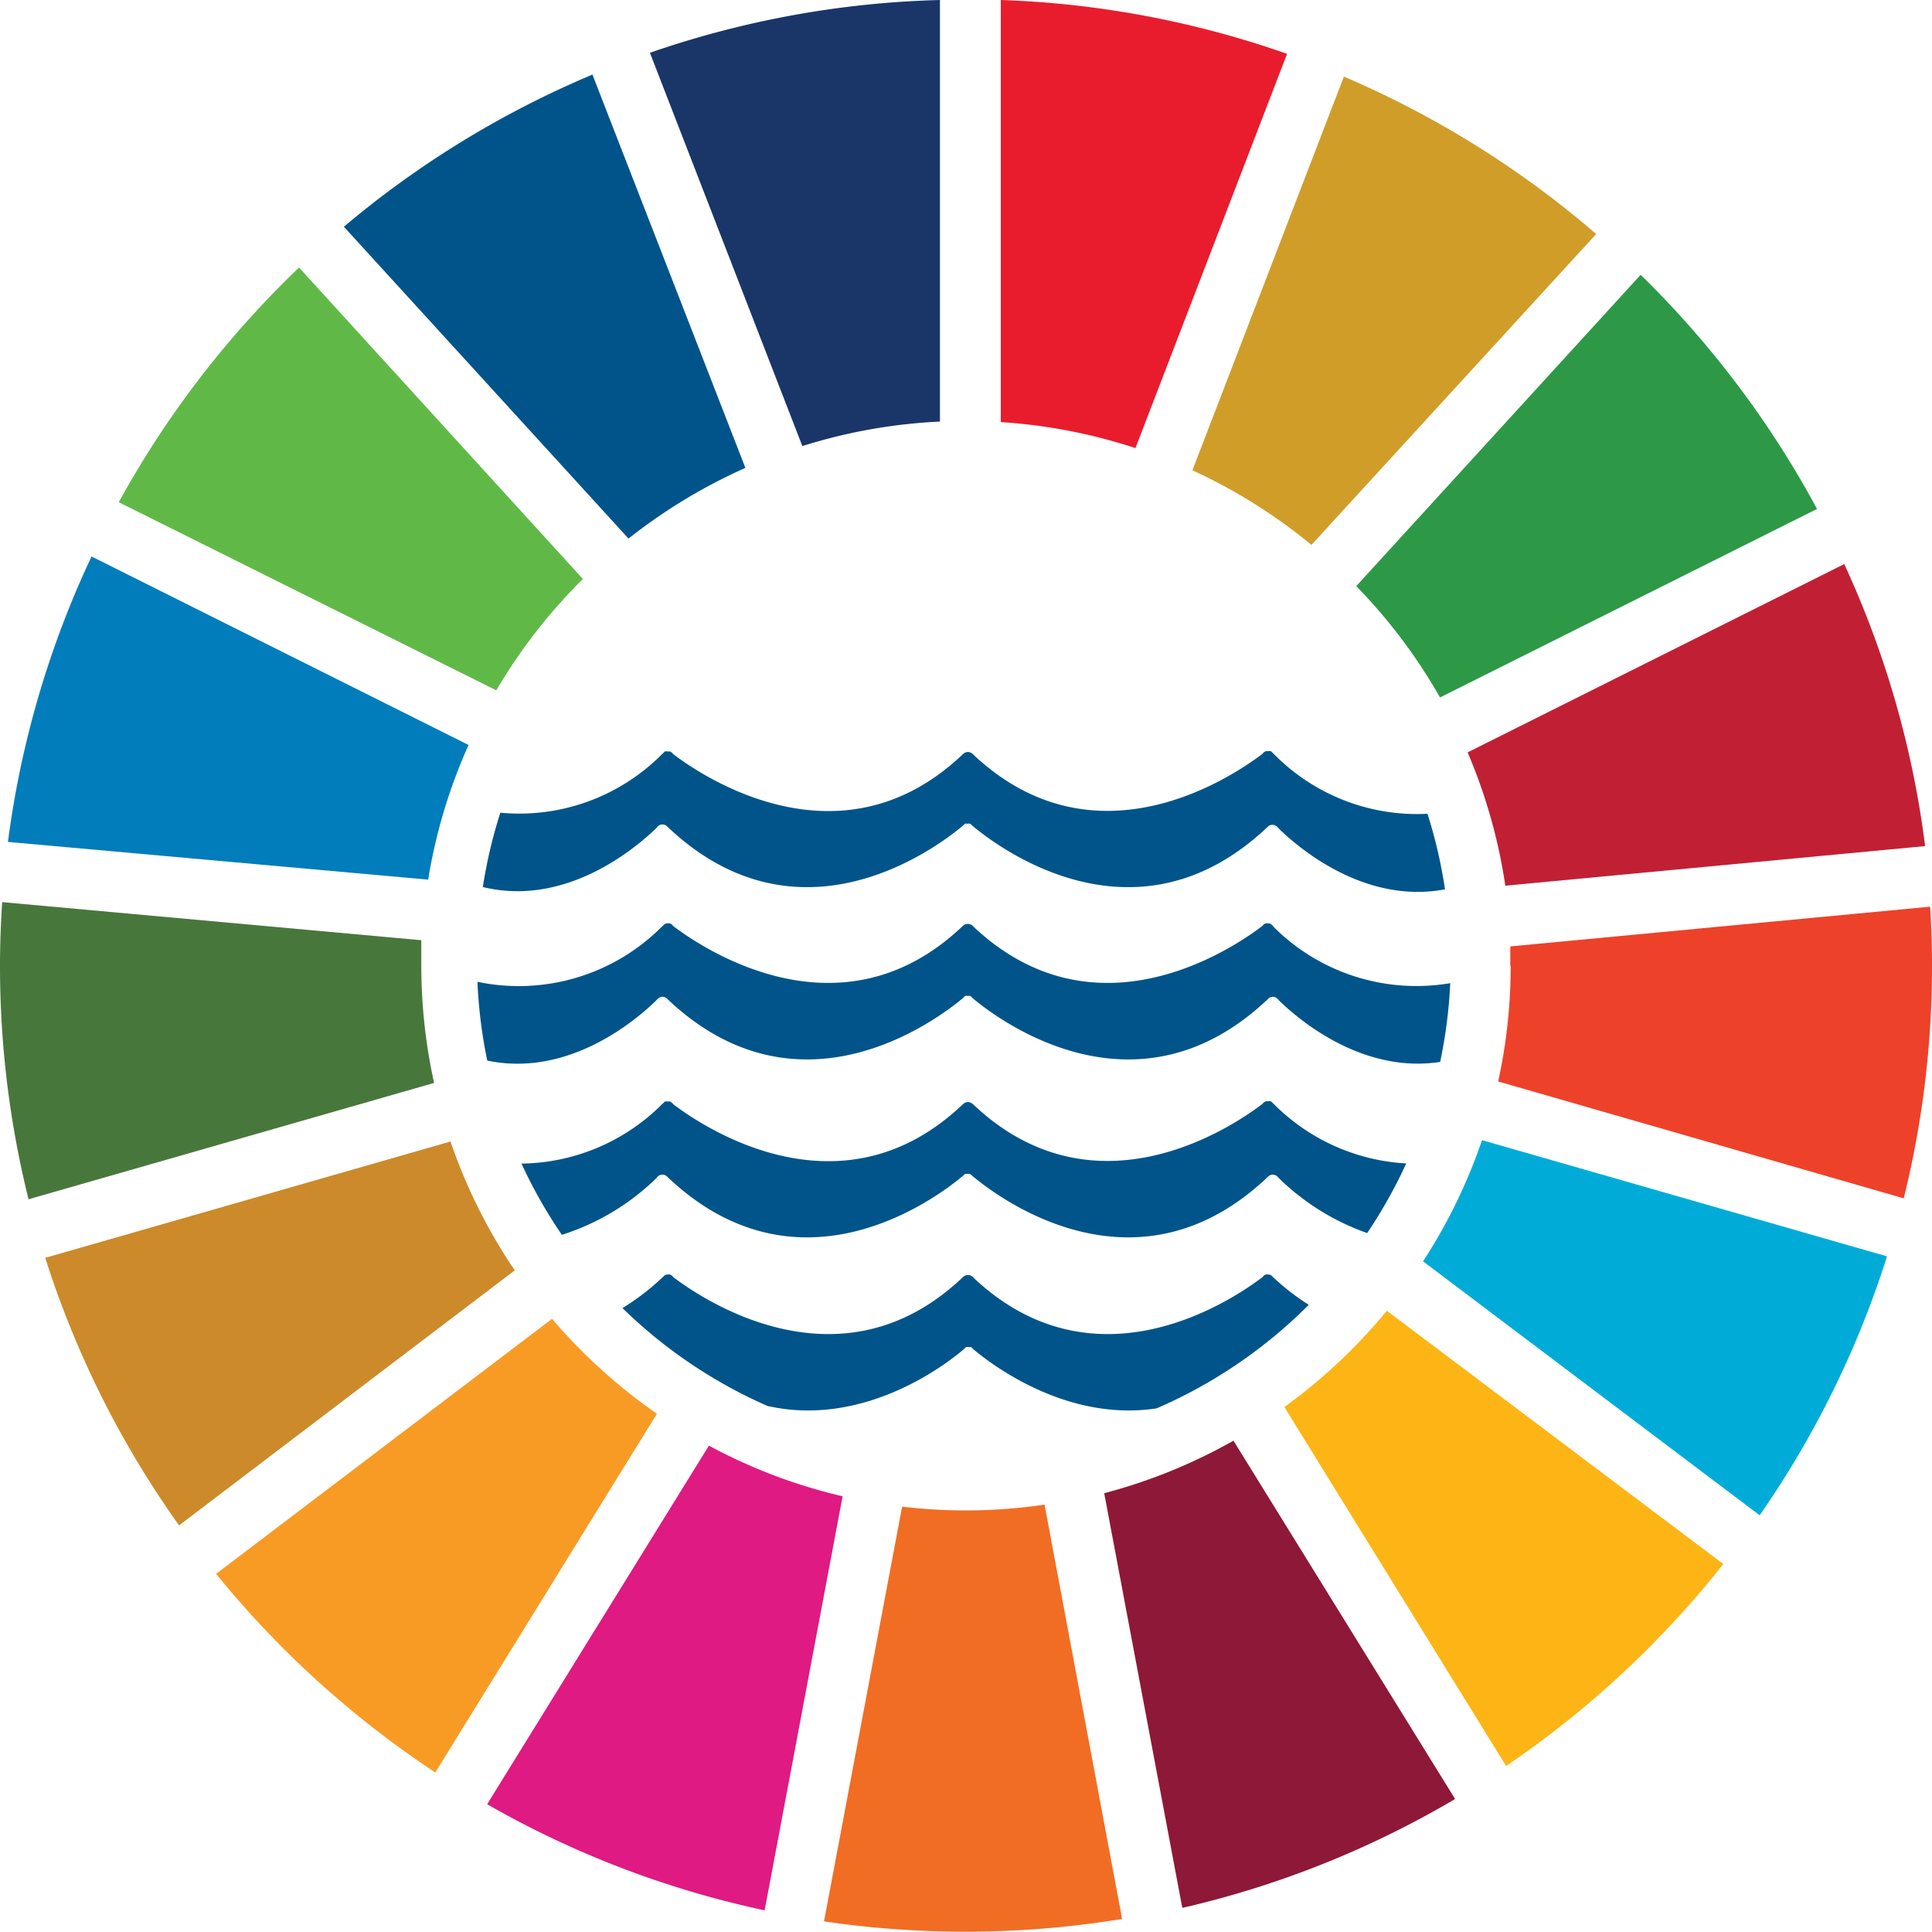
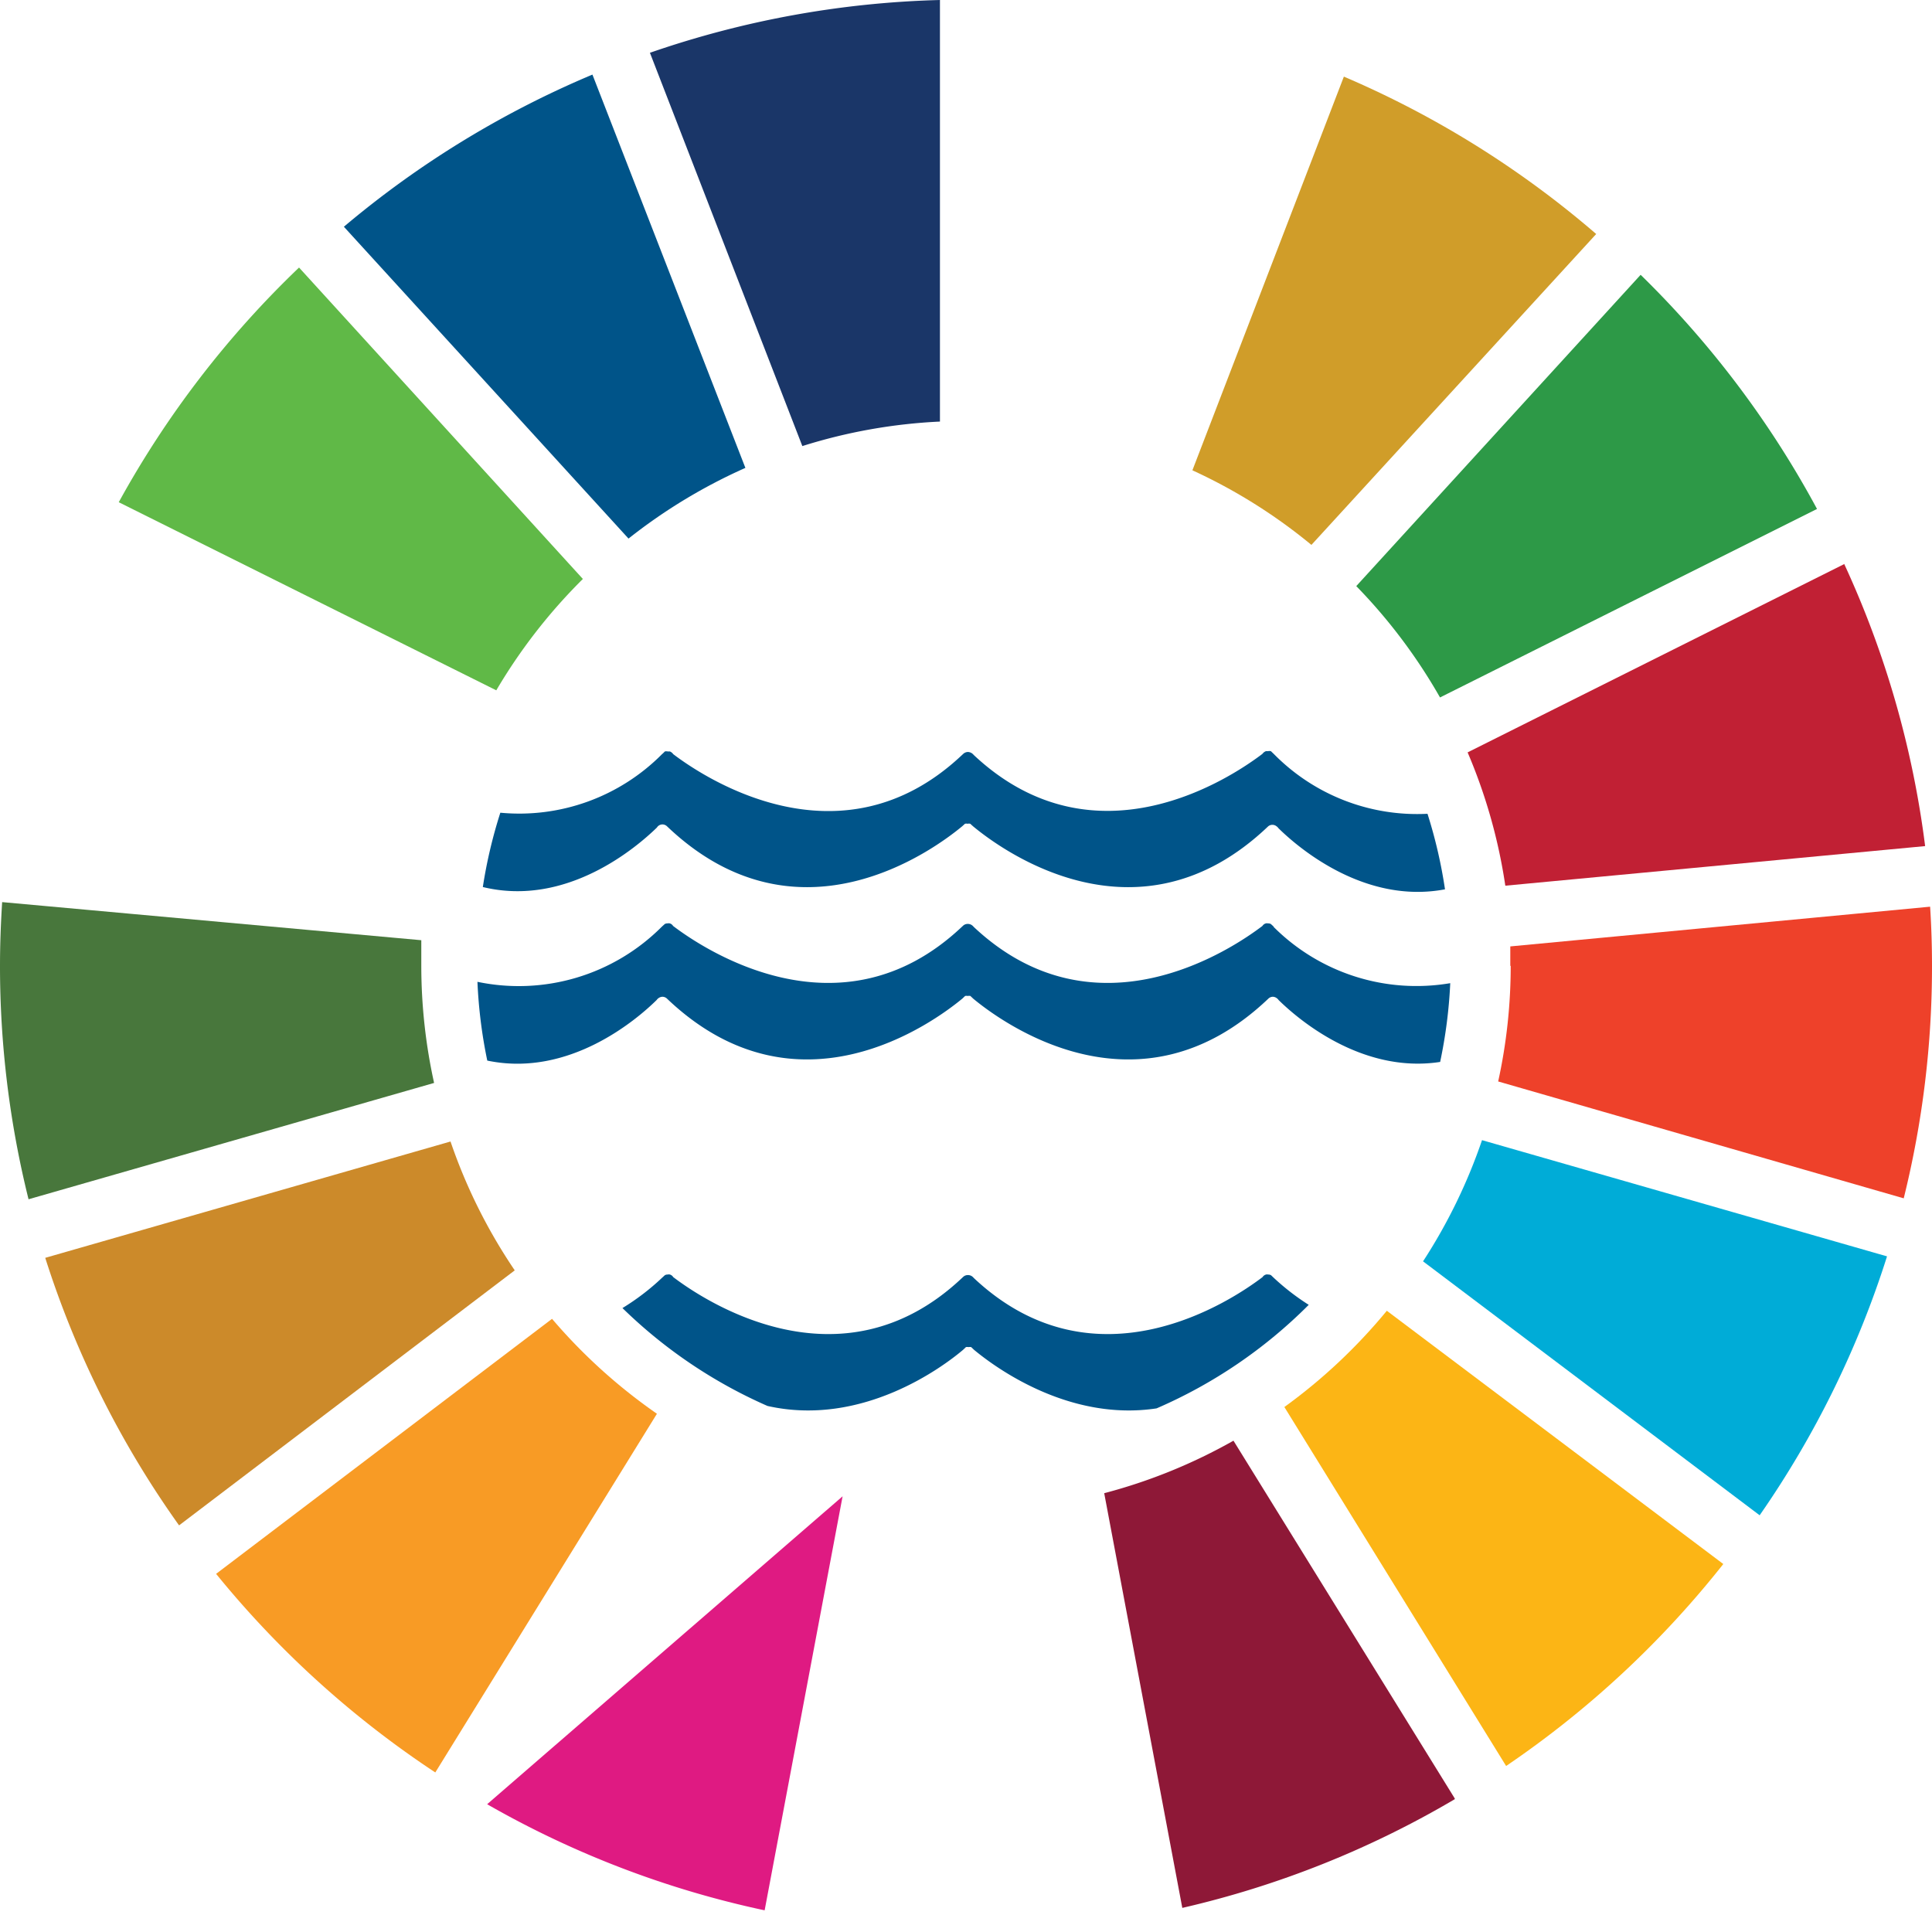
<svg xmlns="http://www.w3.org/2000/svg" viewBox="0 0 143.49 143.47">
  <defs>
    <style>.cls-1{fill:#005489;}.cls-2{fill:#60b947;}.cls-3{fill:#d09d29;}.cls-4{fill:#c12034;}.cls-5{fill:#2d9947;}.cls-6{fill:#48773c;}.cls-7{fill:#fcb515;}.cls-8{fill:#ee412a;}.cls-9{fill:#f89b25;}.cls-10{fill:#007dba;}.cls-11{fill:#8e1837;}.cls-12{fill:#00acd7;}.cls-13{fill:#f16d24;}.cls-14{fill:#e91c2d;}.cls-15{fill:#df1a82;}.cls-16{fill:#1a3668;}.cls-17{fill:#cc8a2a;}</style>
  </defs>
  <title>Asset 1</title>
  <g id="Layer_2" data-name="Layer 2">
    <g id="Layer_1-2" data-name="Layer 1">
-       <path class="cls-1" d="M48.91,87.33a.51.51,0,0,1,.28-.09.5.5,0,0,1,.35.14l0,0c9.67,9.23,19.81,1.75,21.92,0l.21-.19a.44.44,0,0,1,.19,0,.47.47,0,0,1,.2,0l.21.19c2.11,1.75,12.25,9.23,21.92,0l0,0a.49.49,0,0,1,.34-.14.5.5,0,0,1,.28.09.54.54,0,0,1,.14.14,17.88,17.88,0,0,0,6.59,4.11,36.13,36.13,0,0,0,2.9-5.17A15.06,15.06,0,0,1,94.61,82l-.22-.21a.54.54,0,0,0-.22,0l-.15,0a.58.58,0,0,0-.26.2c-2.21,1.68-12.35,8.55-21.38.13L72.25,82a.56.56,0,0,0-.37-.15.54.54,0,0,0-.35.15l-.14.13c-9,8.43-19.18,1.56-21.39-.12a.56.56,0,0,0-.25-.2l-.16,0a.57.57,0,0,0-.21,0,2.33,2.33,0,0,1-.22.21,15,15,0,0,1-10.43,4.4,36.13,36.13,0,0,0,3,5.29,17.66,17.66,0,0,0,7.06-4.25.46.46,0,0,1,.13-.14" />
      <path class="cls-1" d="M94.61,68.83l-.22-.2a.41.41,0,0,0-.22-.05.32.32,0,0,0-.15,0,.43.43,0,0,0-.26.19c-2.21,1.68-12.35,8.55-21.39.12l-.13-.13a.52.52,0,0,0-.37-.14.5.5,0,0,0-.35.14l-.14.13c-9,8.43-19.18,1.56-21.39-.12a.42.42,0,0,0-.25-.19.36.36,0,0,0-.16,0,.41.41,0,0,0-.21.05l-.22.2a15,15,0,0,1-13.69,4.09,36.22,36.22,0,0,0,.73,5.85c6.1,1.28,11.15-3.09,12.58-4.5a.55.55,0,0,1,.14-.14.53.53,0,0,1,.28-.1.49.49,0,0,1,.35.14l0,0c9.67,9.22,19.81,1.75,21.93,0l.21-.2a.53.53,0,0,1,.19,0,.58.58,0,0,1,.2,0l.21.2c2.11,1.75,12.25,9.22,21.92,0l0,0a.49.49,0,0,1,.34-.14.51.51,0,0,1,.28.1.55.55,0,0,1,.14.14c1.38,1.36,6.15,5.5,12,4.6a36.22,36.22,0,0,0,.75-5.85,15,15,0,0,1-13.13-4.19" />
      <path class="cls-1" d="M97.2,96.91a17.54,17.54,0,0,1-2.59-2l-.21-.2a.42.42,0,0,0-.22-.05.32.32,0,0,0-.15,0,.43.43,0,0,0-.26.19c-2.21,1.68-12.35,8.55-21.39.12l-.13-.13a.52.52,0,0,0-.37-.14.5.5,0,0,0-.35.14l-.14.13c-9,8.43-19.18,1.56-21.39-.12a.42.42,0,0,0-.25-.19.36.36,0,0,0-.16,0,.42.42,0,0,0-.21.05l-.22.2a17.53,17.53,0,0,1-2.93,2.24A36.24,36.24,0,0,0,57,104.42c7,1.58,13-2.87,14.53-4.17l.21-.2a.51.51,0,0,1,.19,0,.55.55,0,0,1,.2,0l.21.2c1.49,1.24,7,5.35,13.56,4.35A36.25,36.25,0,0,0,97.2,96.91" />
      <path class="cls-1" d="M94.61,56l-.22-.21a.53.53,0,0,0-.22,0l-.15,0a.57.57,0,0,0-.26.2c-2.21,1.68-12.35,8.55-21.39.13L72.25,56a.56.56,0,0,0-.37-.15.53.53,0,0,0-.35.15l-.14.13c-9,8.42-19.18,1.56-21.39-.12a.56.56,0,0,0-.25-.2l-.16,0a.57.57,0,0,0-.21,0,2.46,2.46,0,0,1-.22.21,14.93,14.93,0,0,1-12,4.34,36,36,0,0,0-1.3,5.52c6.26,1.52,11.47-3,12.93-4.42a.49.49,0,0,1,.13-.14.51.51,0,0,1,.28-.09.5.5,0,0,1,.34.14l0,0c9.67,9.23,19.81,1.75,21.92,0l.21-.19a.46.46,0,0,1,.19,0,.48.48,0,0,1,.2,0l.21.19c2.11,1.75,12.25,9.23,21.92,0l0,0a.49.49,0,0,1,.62,0,.53.53,0,0,1,.14.14c1.41,1.39,6.36,5.68,12.37,4.54a35.85,35.85,0,0,0-1.3-5.61A14.92,14.92,0,0,1,94.61,56" />
      <path class="cls-2" d="M36.86,51.27A40.74,40.74,0,0,1,43.29,43L22.21,19.87A72.19,72.19,0,0,0,8.82,37.3Z" />
      <path class="cls-3" d="M88.56,34.93a40.18,40.18,0,0,1,8.84,5.54l21.15-23.09A72,72,0,0,0,99.81,5.69Z" />
      <path class="cls-4" d="M137,41.88l-28,14a40.15,40.15,0,0,1,2.8,9.9l31.18-2.94a71.13,71.13,0,0,0-6-20.93" />
      <path class="cls-5" d="M106.95,51.8l28-14a72.06,72.06,0,0,0-13.1-17.39L100.73,43.53a40.63,40.63,0,0,1,6.22,8.27" />
      <path class="cls-6" d="M31.29,71.72c0-.63,0-1.26,0-1.89L.16,67C.06,68.59,0,70.15,0,71.72A71.85,71.85,0,0,0,2.12,89.07l30.12-8.64a40.48,40.48,0,0,1-.95-8.71" />
      <path class="cls-7" d="M103,97.35a40.91,40.91,0,0,1-7.61,7.15l16.47,26.66a72.33,72.33,0,0,0,16.13-15Z" />
      <path class="cls-8" d="M112.2,71.72a40,40,0,0,1-.93,8.6L141.39,89a71.49,71.49,0,0,0,2.1-17.26q0-2.22-.14-4.4l-31.18,2.95c0,.49,0,1,0,1.46" />
      <path class="cls-9" d="M41,97.95,16.05,116.89a72.32,72.32,0,0,0,16.28,14.75L48.79,105A40.85,40.85,0,0,1,41,97.95" />
-       <path class="cls-10" d="M31.8,65.33a40,40,0,0,1,3-10l-28-14A71.24,71.24,0,0,0,.59,62.53Z" />
      <path class="cls-11" d="M108.05,133.58,91.61,107a40.24,40.24,0,0,1-9.6,3.9l5.8,30.8a71.25,71.25,0,0,0,20.23-8.07" />
      <path class="cls-12" d="M110.07,84.68a40.45,40.45,0,0,1-4.38,9l25,18.86a71.46,71.46,0,0,0,9.46-19.23Z" />
-       <path class="cls-13" d="M77.58,111.75A40.09,40.09,0,0,1,67,111.9l-5.8,30.8a72.07,72.07,0,0,0,22.14-.18Z" />
-       <path class="cls-14" d="M74.33,31.35a40.12,40.12,0,0,1,10,1.93L95.59,4A71.27,71.27,0,0,0,74.33,0Z" />
-       <path class="cls-15" d="M62.58,111.13a40.13,40.13,0,0,1-9.93-3.76L36.18,134a71.41,71.41,0,0,0,20.61,7.88Z" />
+       <path class="cls-15" d="M62.58,111.13L36.18,134a71.41,71.41,0,0,0,20.61,7.88Z" />
      <path class="cls-16" d="M59.59,33.13a40.14,40.14,0,0,1,10.22-1.82V0A71.4,71.4,0,0,0,48.27,3.92Z" />
      <path class="cls-17" d="M38.23,94.35a40.21,40.21,0,0,1-4.77-9.57L3.36,93.42a71.48,71.48,0,0,0,9.94,19.87Z" />
      <path class="cls-1" d="M46.68,40a40.49,40.49,0,0,1,8.68-5.25L44,5.54a71.71,71.71,0,0,0-18.46,11.3Z" />
    </g>
  </g>
</svg>